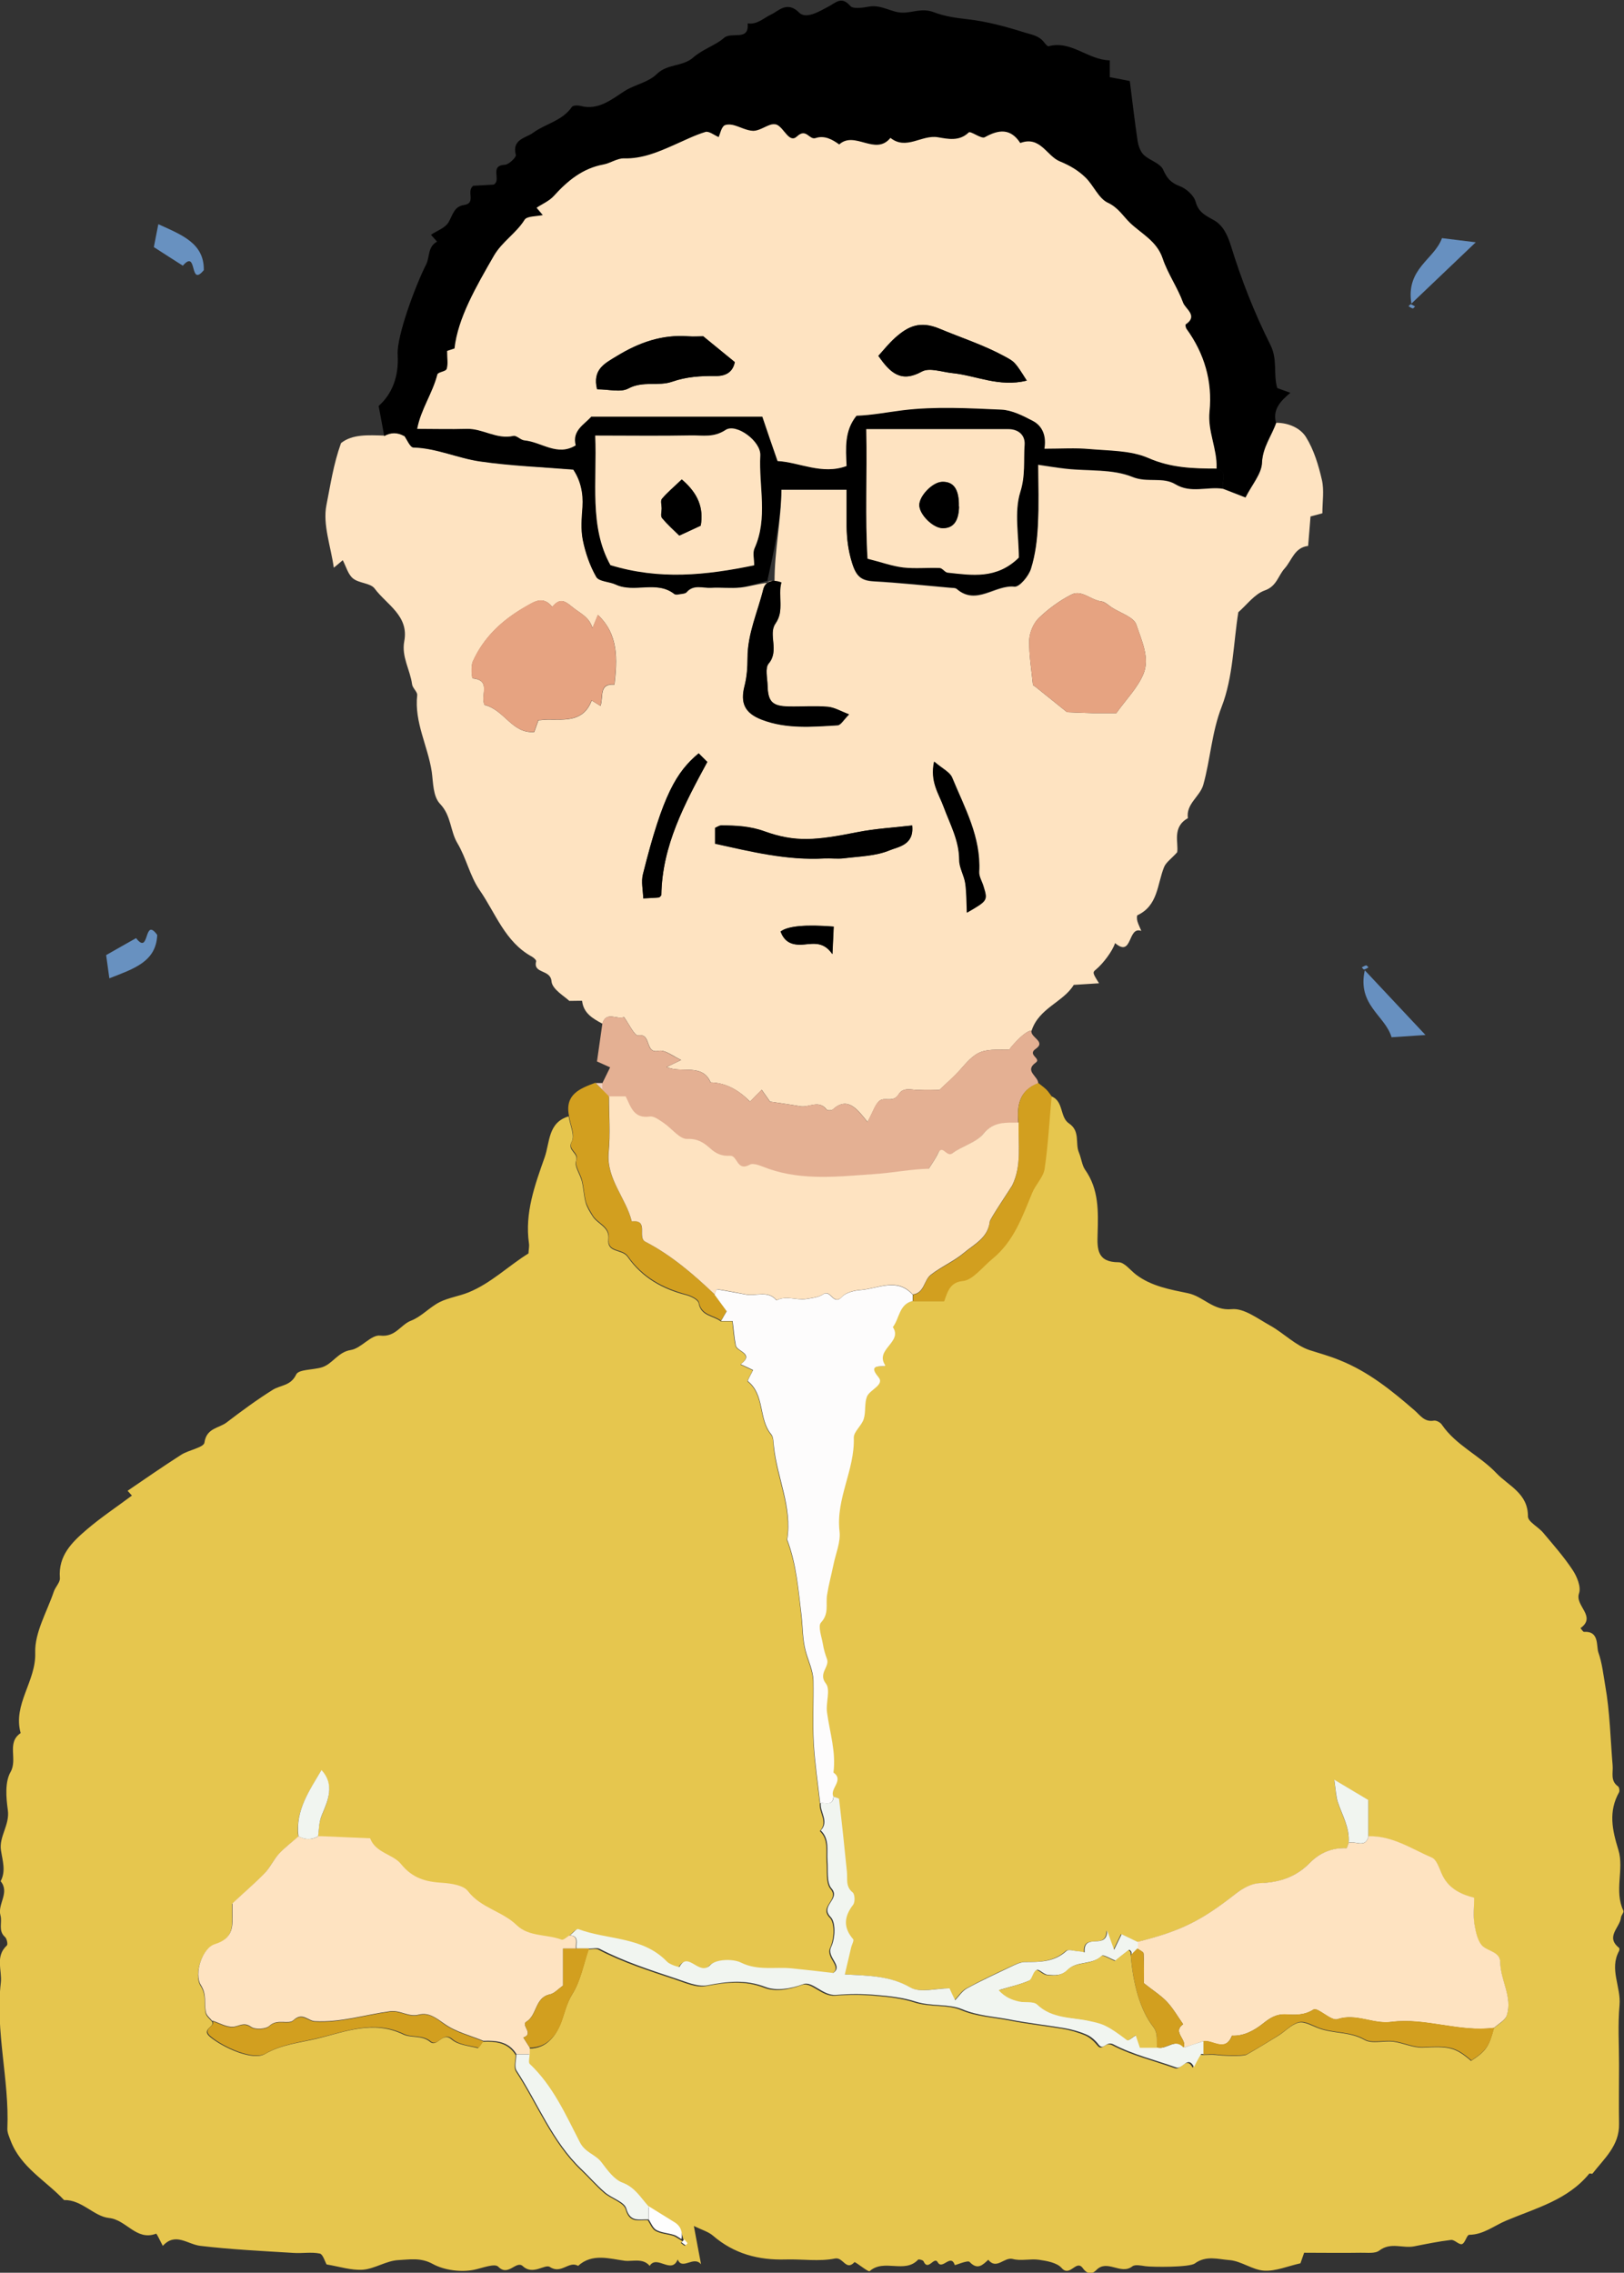
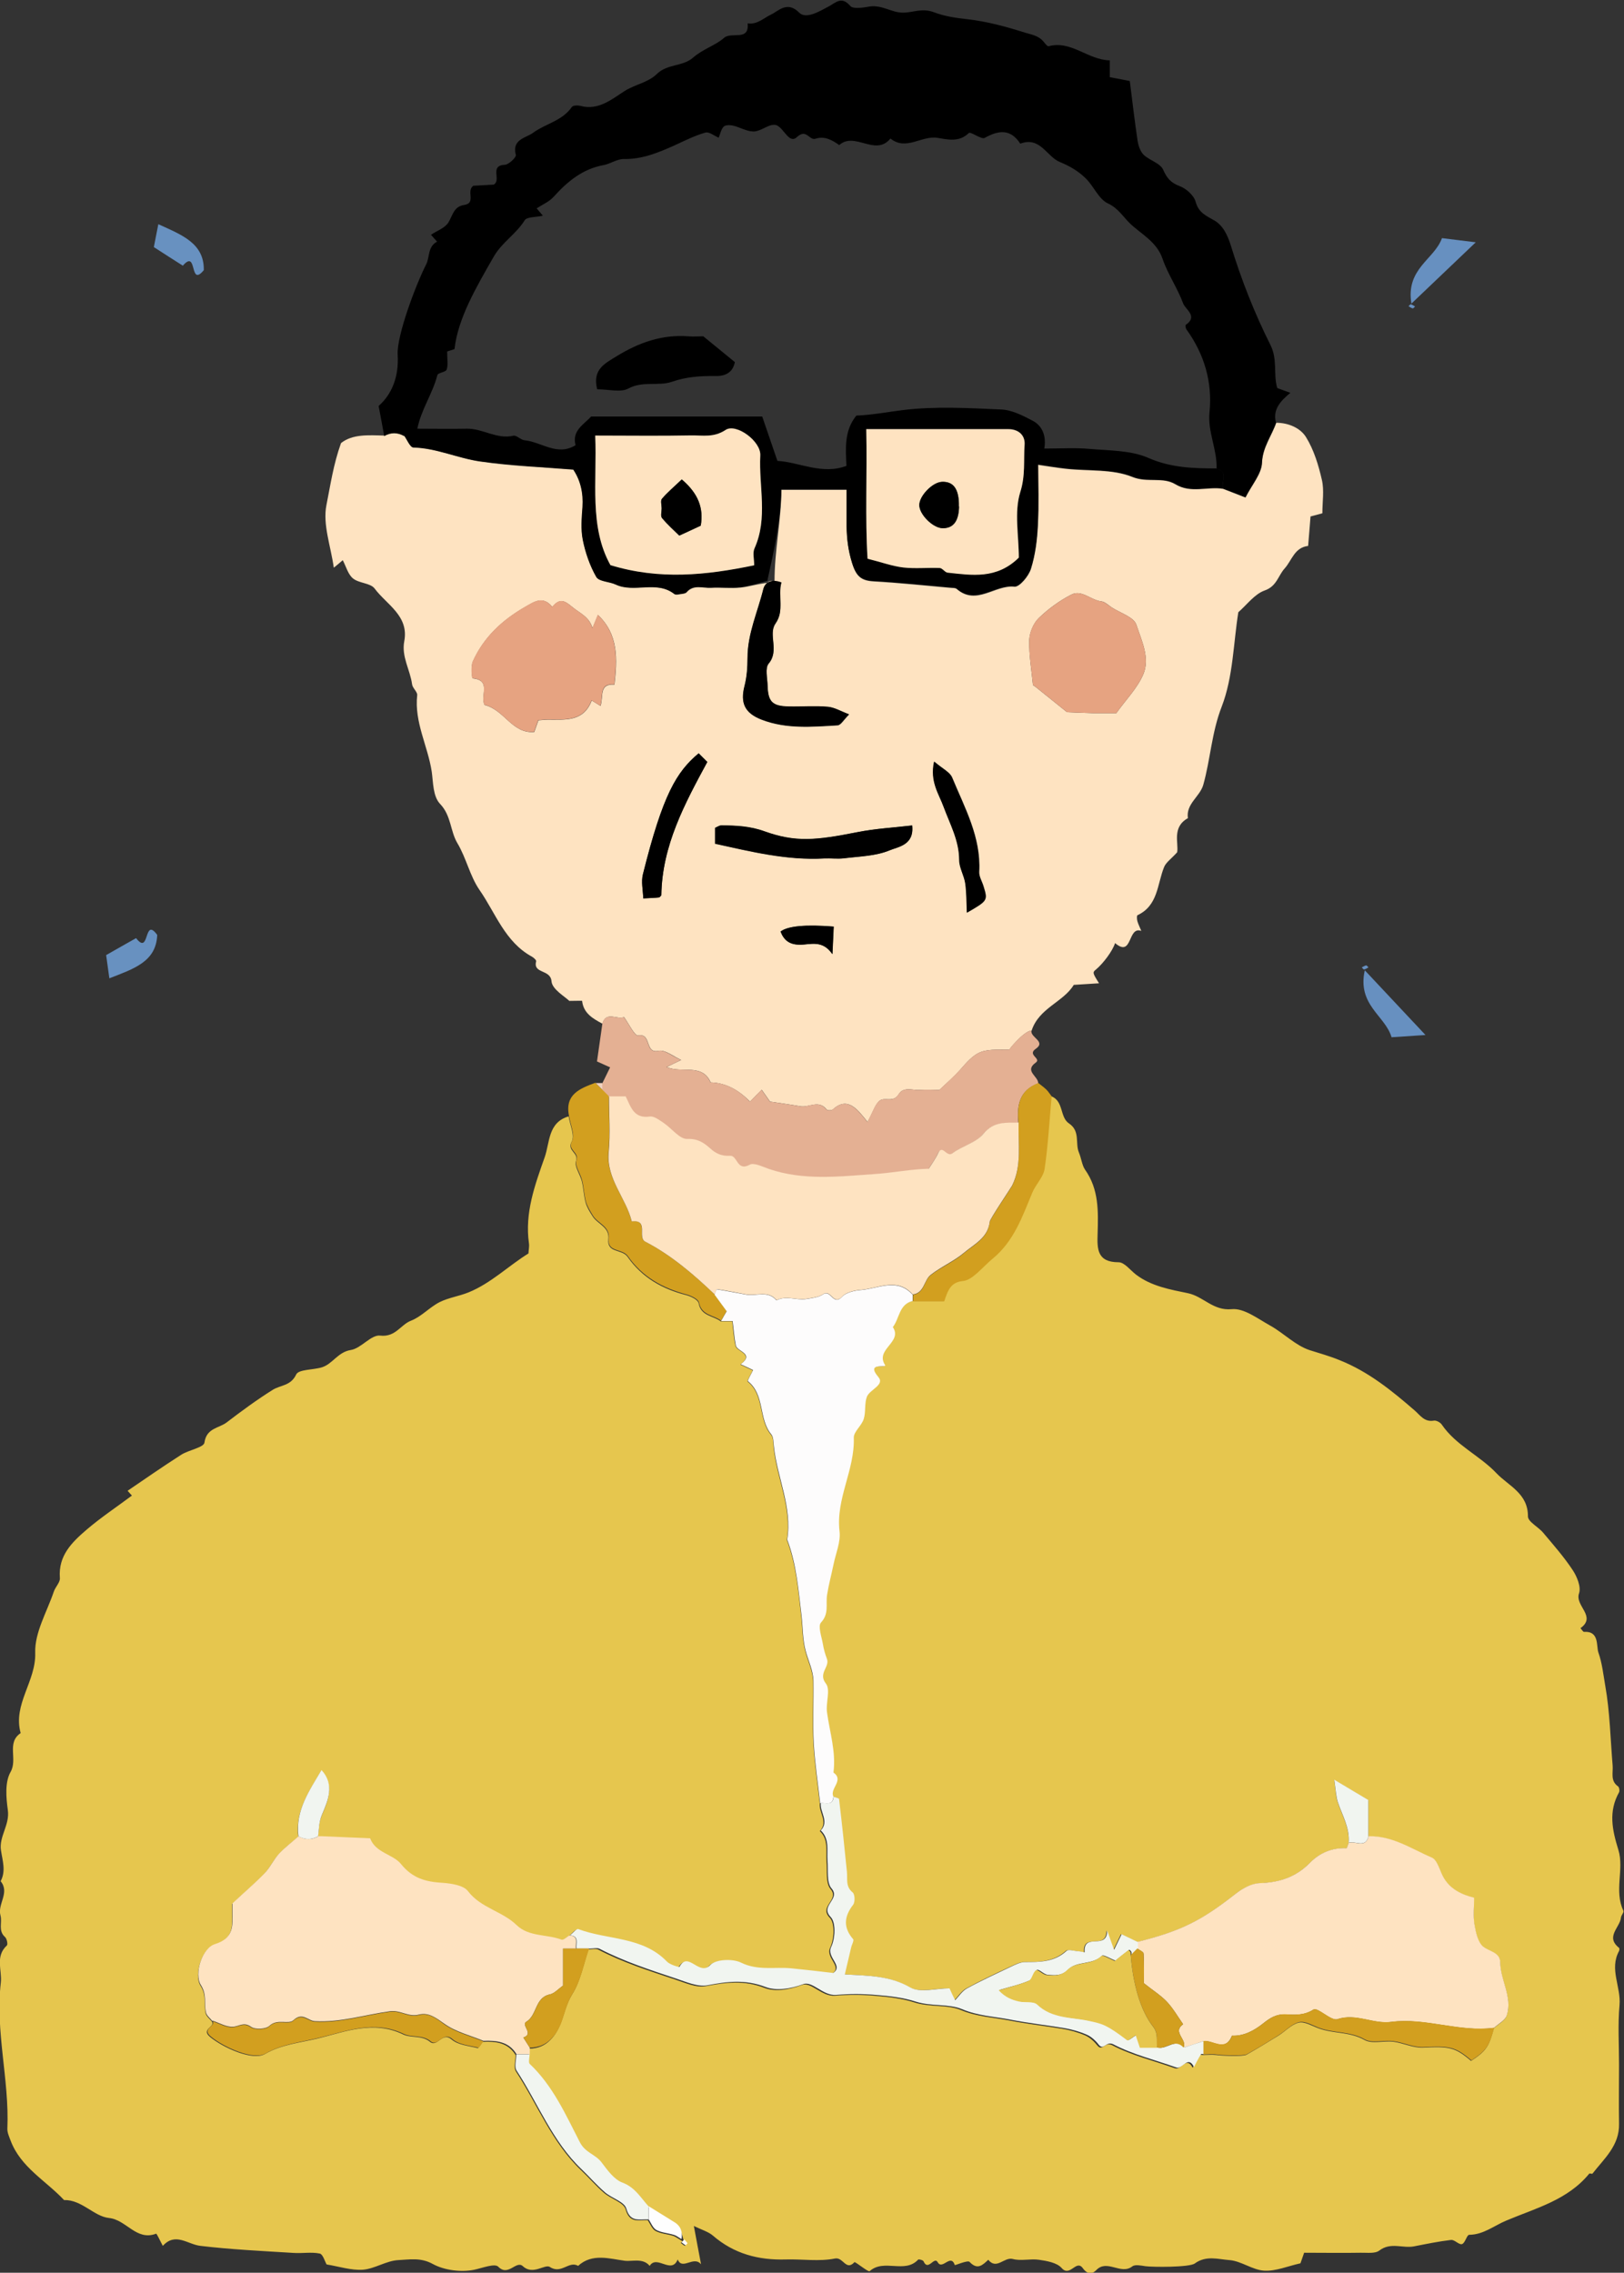
<svg xmlns="http://www.w3.org/2000/svg" id="_レイヤー_2" viewBox="0 0 101.44 141.92">
  <rect x="0" y="0" width="101.44" height="141.92" fill="#333333" stroke="none" />
  <defs>
    <style>.cls-1{fill:#d29f1f;}.cls-2{fill:#efd2bf;}.cls-3{fill:#efd1bf;}.cls-4{fill:#f1f5f0;}.cls-5{fill:#e6a381;}.cls-6{fill:#fdfcfc;}.cls-7{fill:#6891c0;}.cls-8{fill:#fefefe;}.cls-9{fill:#fee3c1;}.cls-10{fill:#6790c0;}.cls-11{fill:#e6c64e;}.cls-12{fill:#e4b093;}</style>
  </defs>
  <g id="_デザイン">
    <path class="cls-11" d="M65.68,68.46c.77.31.51,1.3,1.09,1.69.72.48.38,1.24.62,1.81.15.36.2.81.38,1.07.88,1.24.83,2.62.79,4.01-.03.94-.04,1.78,1.31,1.78.37,0,.74.51,1.1.78.95.72,2.15.93,3.22,1.15.98.2,1.58,1.11,2.74,1,.77-.08,1.64.6,2.42,1.03.84.47,1.57,1.24,2.46,1.53.63.2,1.25.37,1.88.63,1.8.72,3.25,1.9,4.68,3.14.35.31.61.73,1.19.63.15-.03.41.11.5.25.89,1.3,2.37,1.93,3.41,3.03.75.79,1.98,1.26,1.97,2.7,0,.34.66.66.96,1.03.64.76,1.3,1.51,1.84,2.33.27.41.53,1.05.39,1.45-.27.78,1.12,1.43.09,2.17.08.08.16.24.23.23.96-.06.75.89.89,1.29.23.64.31,1.38.43,2.08.29,1.63.32,3.31.46,4.97.04.45-.16.96.34,1.31.07.05.11.28.06.37-.67,1.2-.43,2.34-.04,3.6.37,1.2-.28,2.55.31,3.79.05.1-.13.28-.15.43-.06.62-.99,1.2-.12,1.89.03.03.03.15,0,.2-.62,1.13.13,2.24.03,3.37-.11,1.23-.03,2.47-.03,3.71s-.02,2.47,0,3.71c.03,1.36-.93,2.17-1.66,3.11-.03.03-.17-.03-.2,0-1.35,1.65-3.33,2.15-5.18,2.93-.77.32-1.42.88-2.32.89-.15,0-.25.52-.45.58-.18.06-.46-.28-.68-.26-.77.09-1.54.25-2.31.4-.71.14-1.46-.28-2.17.26-.27.21-.77.13-1.17.14-1.16.02-2.33,0-3.53,0-.09.25-.17.49-.23.66-.78.17-1.53.5-2.26.46-.73-.04-1.43-.6-2.17-.66-.7-.05-1.46-.31-2.17.21-.34.25-2.65.23-3.09.17-.27-.04-.64-.12-.81.01-.72.56-1.57-.47-2.25.23-.32.33-.62.2-.84-.11-.42-.59-.8.59-1.33-.02-.29-.33-.92-.44-1.41-.51-.54-.08-1.13.09-1.64-.05-.54-.14-1.01.7-1.53.05-.36.33-.67.66-1.17.13-.12-.12-.91.23-.92.2-.26-.75-.78.34-1.07-.18-.22-.39-.6.59-.88-.05-.03-.08-.3-.15-.34-.11-.84.9-2.13-.08-3.03.72-.08.08-.9-.61-.95-.56-.53.57-.7-.33-1.21-.23-.99.2-2.05.03-3.08.06-1.7.05-3.23-.35-4.55-1.49-.28-.24-.67-.35-1.19-.6.16.85.3,1.62.45,2.39-.47-.56-1.17.4-1.46-.3-.39.96-1.3-.32-1.75.4-.42-.51-1.09-.26-1.56-.32-.93-.12-2.03-.49-2.91.32-.57-.34-1.05.54-1.76.07-.31-.21-1.06.54-1.69-.05-.42-.39-.91.68-1.54.03-.22-.22-.98.08-1.49.19-.82.17-1.87.04-2.6-.36-.76-.42-1.47-.27-2.16-.24-.74.04-1.46.54-2.2.6-.73.05-1.48-.2-2.27-.33-.11-.19-.23-.64-.43-.68-.53-.11-1.09,0-1.64-.04-1.94-.12-3.88-.21-5.81-.44-.8-.09-1.56-.87-2.35,0-.15-.27-.38-.78-.42-.76-1.24.47-1.85-.87-2.94-.98-.95-.1-1.7-1.15-2.81-1.12-1.14-1.22-2.71-2.04-3.34-3.72-.09-.24-.21-.5-.2-.74.13-3.05-.76-6.05-.41-9.11.09-.77-.37-1.64.38-2.33.07-.06,0-.43-.12-.53-.44-.39-.16-.9-.28-1.34-.2-.72.6-1.42.01-2.14.34-.64.12-1.27.02-1.93-.13-.86.56-1.59.43-2.51-.11-.78-.19-1.75.17-2.38.46-.81-.27-1.82.63-2.43-.5-1.8.97-3.23.91-5.02-.04-1.26.73-2.54,1.16-3.81.1-.3.41-.59.38-.86-.11-1.4.77-2.24,1.68-3.02.89-.76,1.87-1.41,2.82-2.12-.08-.09-.21-.23-.27-.3,1.1-.75,2.21-1.52,3.35-2.25.47-.3,1.41-.45,1.45-.76.13-.92.91-.89,1.39-1.26.93-.71,1.88-1.41,2.87-2.03.49-.31,1.13-.24,1.47-.96.15-.33,1.06-.28,1.61-.45.67-.21.99-.95,1.8-1.08.65-.1,1.27-.97,1.84-.9.96.11,1.27-.68,1.92-.93.65-.25,1.16-.84,1.79-1.16.56-.28,1.22-.37,1.81-.61,1.4-.57,2.48-1.65,3.74-2.43.01-.24.06-.44.03-.63-.27-1.9.37-3.64.98-5.37.33-.93.2-2.18,1.5-2.56.08.54.4,1.2.19,1.58-.31.58.46.69.27,1.21-.12.32.25.82.36,1.25.11.44.12.9.24,1.34.08.3.26.58.43.85.3.5,1.08.67.99,1.44-.1.88.85.6,1.2,1.1.92,1.32,2.21,2.02,3.66,2.39.3.08.74.29.78.51.15.81.91.77,1.38,1.13h.72c.06.5.09,1.02.2,1.52.08.39,1.19.49.31,1.18.28.13.56.26.77.36-.12.26-.37.66-.32.7,1.07.85.65,2.36,1.46,3.32.15.17.14.49.16.75.19,1.95,1.16,3.79.83,5.82.59,1.54.71,3.16.9,4.78.08.7.06,1.46.26,2.19.16.61.47,1.22.48,1.86.02,1.3-.05,2.61.02,3.9.07,1.25.26,2.49.4,3.73-.07.57.54,1.14,0,1.72.56.54.37,1.23.42,1.89.05.59-.07,1.35.25,1.73.58.68-.75,1.07-.05,1.79.33.33.28,1.34.03,1.86-.32.66.79,1.18.12,1.63-.95-.1-1.78-.21-2.61-.29-1.05-.1-2.09.16-3.15-.36-.51-.26-1.57-.21-1.91.15-.71.74-1.38-.91-1.93.12-.01.03-.59-.14-.78-.33-1.52-1.58-3.7-1.34-5.54-2.03-.11-.04-.35.25-.52.39-.17.1-.38.31-.49.27-.92-.35-2.04-.17-2.8-.9-.9-.87-2.24-1.07-3.05-2.13-.28-.37-1.04-.48-1.59-.52-1.04-.07-1.86-.27-2.59-1.17-.5-.61-1.59-.68-1.93-1.61-1.01-.04-2.01-.09-3.02-.13-.07,0-.14,0-.21,0,.06-.45.04-.87.24-1.34.37-.87.82-1.87-.03-2.79-.75,1.28-1.64,2.51-1.44,4.13-.41.36-.86.69-1.23,1.1-.34.37-.55.86-.9,1.22-.59.61-1.24,1.16-2,1.87,0,0,0,.27,0,.54.01.87.09,1.65-1.1,2.01-.78.24-1.31,1.87-.87,2.56.39.61.19,1.16.32,1.72.05.2.26.35.4.53.18.33-.72.46-.12.95.79.65,2.64,1.51,3.42,1.06,1.06-.61,2.19-.7,3.3-.97,1.75-.43,3.48-1.15,5.34-.25.48.23,1.16.04,1.66.45.47.4.76-.66,1.37-.13.4.34,1.06.39,1.61.53.07.02.21-.25.32-.39.81-.04,1.58.04,2.06.83,0,.34-.14.77.02,1.02,1.34,2.05,2.23,4.41,4.05,6.15.5.47.95,1,1.46,1.44.43.37,1.22.59,1.34,1.02.25.9.83.65,1.38.68.16.23.27.55.49.67.32.17.72.19,1.08.3.17.05.33.18.68.39.12.04.06-.04,0-.12-.06.06-.12.12-.18.18.08.06.16.13.25.18.02,0,.08-.08-.06-.25-.13-.56-.22-.92-.62-1.17-.54-.34-1.09-.67-1.63-1.01-.48-.55-.83-1.18-1.62-1.47-.53-.2-.94-.79-1.31-1.27-.38-.49-1.01-.58-1.35-1.25-.89-1.71-1.68-3.52-3.13-4.89-.1-.1-.01-.4-.01-.6v-.41c1.12.02,1.7-.85,2-1.64.22-.59.33-1.16.69-1.75.52-.82.7-1.86,1.02-2.8.21,0,.45-.07.61.01,1.53.8,3.16,1.32,4.78,1.86.64.21,1.35.54,1.95.42,1.25-.24,2.39-.38,3.65.11.63.25,1.52.13,2.34-.18.58-.22,1.23.73,2.06.67.82-.07,1.65-.07,2.47,0,.84.07,1.7.16,2.5.42.97.31,2.06.12,2.89.47.99.42,2.03.46,3,.65,1.07.21,2.2.34,3.31.52.5.08,1,.22,1.47.42.29.13.56.38.76.63.31.39.46-.26.92-.02,1.22.64,2.61.97,3.92,1.44.38.14.72-.79,1.11-.03.15-.27.29-.54.44-.8.02-.03.13,0,.2,0,.27,0,.55-.03.82,0,.35.05,1.68.11,1.91-.02.67-.38,1.32-.78,1.97-1.18.44-.27.82-.71,1.29-.82.37-.08.83.21,1.25.36.92.34,1.93.2,2.85.72.47.27,1.19.04,1.79.11.63.08,1.26.4,1.88.37,1.61-.08,1.99-.03,2.99.83.94-.62,1.11-.87,1.42-2.04.28-.26.7-.47.8-.78.38-1.14-.39-2.19-.41-3.32,0-.63-.69-.67-1.07-.98-.34-.28-.46-.9-.54-1.39-.09-.53-.02-1.08-.02-1.66-.91-.24-1.66-.63-2.04-1.53-.15-.35-.3-.85-.59-.97-1.29-.55-2.49-1.38-3.97-1.34v-2.26c-.71-.42-1.28-.76-2.13-1.27.1.68.1,1.06.22,1.39.28.84.76,1.62.68,2.55-.05.12-.1.34-.14.33-.9-.04-1.67.29-2.28.91-.87.89-1.9,1.23-3.13,1.27-.52.02-1.1.34-1.53.68-2.11,1.66-3.36,2.3-6.12,2.99-.34-.16-.67-.32-1.02-.49-.17.35-.3.61-.47.97-.12-.34-.2-.57-.43-1.2-.02,1.29-1.5.07-1.41,1.36-.15-.02-.29-.05-.44-.07-.23-.02-.56-.13-.69-.02-.76.69-1.66.7-2.6.7-.3,0-.61.17-.9.3-.92.43-1.84.86-2.73,1.35-.29.16-.49.48-.73.73-.09-.2-.22-.48-.35-.74-.85,0-1.84.3-2.46-.06-1.26-.73-2.6-.73-4.08-.81.15-.66.27-1.16.39-1.66.04-.19.2-.46.13-.54-.63-.73-.57-1.41,0-2.15.13-.17.11-.66-.03-.77-.47-.37-.32-.85-.36-1.3-.15-1.51-.31-3.02-.49-4.53,0-.06-.22-.1-.34-.15-.26-.5.69-1.01,0-1.51.17-1.28-.22-2.5-.4-3.74-.08-.61.23-1.42-.07-1.81-.51-.66.26-1.04.06-1.55-.11-.3-.2-.61-.25-.92-.08-.45-.33-1.11-.12-1.34.51-.56.28-1.14.38-1.72.1-.63.27-1.26.4-1.89.14-.7.46-1.42.38-2.09-.24-2.04.96-3.83.89-5.84-.01-.38.49-.75.62-1.17.14-.43.05-.94.19-1.37.16-.47,1.16-.75.72-1.26-.81-.96.57-.52.42-.75-.63-.98,1.12-1.42.49-2.36.42-.54.37-1.43,1.24-1.63h1.95c.23-.7.41-1.19,1.18-1.27.6-.06,1.23-.87,1.84-1.39,1.32-1.1,1.85-2.61,2.47-4.1.22-.52.7-.98.78-1.51.23-1.5.31-3.02.44-4.53Z" />
    <path class="cls-9" d="M37.62,63.92c-.59-.32-1.17-.64-1.26-1.42,0-.02-.35,0-.8,0-.27-.27-1.07-.72-1.11-1.22-.06-.77-1.17-.46-.96-1.25.02-.07-.15-.23-.26-.29-1.69-.92-2.27-2.72-3.28-4.17-.6-.87-.82-1.98-1.38-2.92-.45-.75-.38-1.72-1.08-2.45-.45-.47-.43-1.35-.52-2-.24-1.61-1.1-3.1-.91-4.79.02-.21-.29-.44-.32-.68-.12-.9-.67-1.72-.49-2.68.31-1.6-1.1-2.29-1.85-3.3-.26-.35-.97-.32-1.35-.63-.31-.25-.43-.74-.64-1.14-.24.21-.38.32-.56.47-.19-1.35-.7-2.7-.46-3.91.25-1.25.43-2.53.91-3.87.71-.57,1.71-.5,2.71-.47q.62-.35,1.24,0c.19.26.38.75.58.75,1.45.04,2.77.67,4.16.87,1.91.28,3.85.35,5.83.51.45.66.64,1.46.58,2.35-.05.68-.12,1.39.02,2.05.16.8.44,1.61.84,2.31.17.29.81.28,1.21.47,1.17.54,2.55-.28,3.66.59.09.07.27.02.4,0,.12-.02.29-.03.36-.11.44-.51,1.01-.25,1.53-.28.61-.04,1.24.04,1.85-.02.57-.06,1.12-.26,2.12-.35-.32-.24-.63.17-.7.45-.35,1.43-.99,2.8-.99,4.31,0,.59-.05,1.2-.19,1.76-.27,1.06.02,1.68,1.08,2.09,1.54.59,3.14.44,4.73.35.21-.01.39-.36.72-.68-.5-.19-.9-.44-1.32-.47-.81-.07-1.64,0-2.46-.02-1.01-.03-1.28-.3-1.31-1.3-.01-.47-.17-1.11.07-1.39.68-.81-.05-1.81.42-2.49.59-.85.15-1.68-.06-2.6-.01-1.96.42-3.86.43-5.76h4.08c0,.81,0,1.55,0,2.29.01.79.1,1.53.35,2.32.26.83.58,1.07,1.37,1.11,1.59.09,3.18.26,4.77.4.13.01.29,0,.38.07,1.23,1.07,2.39-.27,3.61-.14.31.03.89-.66,1.03-1.12.27-.86.39-1.79.43-2.7.07-1.29.02-2.58.02-3.79.66.1,1.21.19,1.77.25,1.38.15,2.88,0,4.12.51.94.38,1.89-.03,2.69.46.97.58,1.99.12,2.98.28.47.18.93.36,1.39.54.41-.81,1-1.47,1.03-2.16.04-.98.6-1.67.89-2.51.77,0,1.51.33,1.86.9.49.79.78,1.75.99,2.67.15.65.03,1.36.03,2.08-.21.06-.39.11-.74.2-.04.56-.1,1.2-.15,1.84-.86.1-1.01.9-1.47,1.41-.4.44-.49,1.11-1.24,1.37-.63.22-1.11.89-1.65,1.36-.31,1.92-.32,4.04-1.04,5.9-.63,1.62-.7,3.28-1.15,4.88-.21.74-1.09,1.18-.96,2.08-1.01.56-.57,1.56-.67,2.13-.38.42-.7.63-.82.93-.43,1.07-.37,2.4-1.66,3-.05.03-.04.27,0,.39.06.2.16.39.24.59-.87-.32-.53,1.7-1.64.76-.15.49-.74,1.27-1.18,1.64-.24.19-.23.22.18.87-.53.03-.99.06-1.58.1-.64,1.07-2.17,1.44-2.63,2.85q-.41.03-1.26,1.01s-.07.1-.13.18c-.57.03-1.21-.05-1.75.14-.54.19-.94.69-1.34,1.14-.37.41-.78.77-1.28,1.24-.28,0-.77-.02-1.24,0-.45.03-1.01-.22-1.31.28-.31.52-.85.17-1.15.37-.31.21-.43.71-.79,1.35-.66-.83-1.25-1.61-2.17-.78-.08.07-.34.07-.39,0-.49-.63-1.1-.1-1.64-.2-.64-.11-1.29-.2-1.89-.29-.18-.26-.35-.5-.52-.74-.24.24-.49.49-.73.74-.63-.64-1.42-1.17-2.46-1.2-.53-1.22-1.8-.54-2.75-.96.39-.19.65-.32.91-.44-.49-.22-1.01-.66-1.41-.57-.89.2-.42-1.13-1.28-.96-.21.04-.59-.74-.88-1.15-.43.19-1.11-.4-1.35.41ZM30.26,44.02c1.25.3,1.72,1.8,3.11,1.69.08-.22.16-.46.26-.73.18-.01.38-.04.57-.04,1.09-.01,2.25.16,2.76-1.2.18.11.36.22.55.34.2-.59-.12-1.4.87-1.33.18-1.59.26-3.13-1.03-4.35-.1.23-.19.47-.34.83-.18-.63-.63-.86-1.06-1.17-.51-.37-.87-.88-1.45-.16-.59-.72-1.12-.33-1.73.02-1.42.82-2.56,1.89-3.23,3.38-.14.31-.05,1.05-.02,1.06,1.2.12.46,1.06.75,1.67ZM69.73,44.53c.59-.83,1.32-1.56,1.69-2.44.42-1.01-.12-2.11-.44-3.08-.16-.48-1-.73-1.54-1.08-.21-.14-.43-.36-.66-.38-.65-.08-1.22-.75-1.86-.42-.74.38-1.44.89-2.04,1.47-.33.32-.57.9-.59,1.37-.02.93.14,1.86.23,2.78,0,.05.1.09.15.13l1.98,1.59c.54.02,1.08.05,1.62.06.41,0,.82,0,1.46,0ZM56.98,51.55c-1.15.13-2.3.19-3.43.42-2.62.52-3.87.64-5.8-.05-.91-.33-1.79-.37-2.71-.37-.12,0-.23.09-.38.15v.99c2.27.5,4.49,1.05,6.82.92.41-.02.83.04,1.23-.01.97-.12,1.99-.14,2.86-.5.53-.22,1.53-.32,1.4-1.54ZM43.64,47.04c-1.38,1.16-2.23,2.54-3.48,7.55-.12.47,0,1,.02,1.51.44-.03.71-.03.98-.06.05,0,.1-.09.15-.14.04-3.1,1.47-5.74,2.87-8.32-.24-.24-.39-.39-.54-.54ZM58.36,47.57c-.27,1.25.3,2.01.6,2.82.39,1.08.97,2.09.97,3.31,0,.49.3.97.38,1.47.09.57.07,1.16.1,1.82,1.3-.75,1.3-.76,1.03-1.65-.09-.3-.29-.61-.27-.91.12-2.16-.91-3.99-1.69-5.88-.14-.34-.61-.55-1.1-.98ZM51.99,59.57c.03-.69.06-1.2.08-1.71q-2.64-.21-3.32.31c.22.55.56.82,1.21.82.64,0,1.39-.33,2.02.58Z" />
    <path d="M79.71,26.38c-.29.83-.85,1.52-.89,2.51-.03.68-.62,1.35-1.03,2.16-.45-.18-.92-.36-1.39-.54-.16-.41.38-1.04-.41-1.24.05-1.2-.57-2.3-.44-3.54.19-1.87-.33-3.62-1.44-5.16-.05-.07-.08-.26-.05-.28.8-.54-.02-.96-.16-1.35-.35-.95-.95-1.81-1.28-2.77-.36-1.07-1.31-1.53-2.02-2.2-.44-.42-.75-.97-1.4-1.27-.58-.27-.88-1.08-1.39-1.57-.45-.44-.97-.75-1.6-1.01-.83-.33-1.23-1.62-2.48-1.15-.61-.93-1.34-.85-2.22-.36-.22.12-.88-.42-1-.3-.6.59-1.33.4-1.93.3-1.01-.17-1.98.83-2.96.04-.94,1.15-2.23-.46-3.2.41-.44-.32-.93-.58-1.47-.4-.41.14-.57-.66-1.17-.1-.48.45-.79-.51-1.25-.73-.11-.05-.28-.04-.41,0-.36.12-.72.39-1.07.38-.43-.01-.84-.27-1.28-.37-.18-.04-.47-.04-.57.07-.16.17-.21.45-.31.69-.28-.12-.6-.39-.83-.32-.67.19-1.3.51-1.93.8-1.01.45-2.01.87-3.16.85-.42-.01-.84.3-1.27.38-1.31.24-2.25,1.02-3.11,1.97-.28.32-.72.5-1.07.73.12.14.24.28.39.46-.43.1-1,.06-1.14.29-.53.85-1.41,1.37-1.92,2.25-1.11,1.93-2.25,3.88-2.46,5.79-.23.07-.45.15-.46.15,0,.47.07.83-.03,1.13-.05.16-.54.19-.58.34-.3,1.18-1.04,2.19-1.26,3.4-.14.14-.28.28-.41.41h-.41q-.62-.35-1.24,0c-.1-.57-.21-1.13-.35-1.88.85-.75,1.27-1.85,1.19-3.2-.07-1.18,1.14-4.39,1.78-5.64.23-.46.09-1.11.68-1.42-.14-.16-.27-.3-.38-.43.37-.25.88-.42,1.09-.77.27-.45.34-1,.98-1.09.78-.12.11-.85.57-1.2.38-.02.84-.05,1.27-.07.52-.26-.29-1.19.7-1.24.25-.01.73-.47.69-.62-.26-.98.64-1.05,1.08-1.38.78-.57,1.82-.74,2.42-1.61.07-.11.39-.11.57-.06,1.09.29,1.97-.45,2.7-.92.67-.43,1.49-.54,2.04-1.08.65-.64,1.63-.46,2.26-1.02.6-.53,1.41-.77,1.93-1.23.47-.42,1.59.24,1.48-.91.61.09,1-.34,1.48-.56.43-.2.99-.87,1.74-.11.43.43,1.26-.08,1.83-.38.47-.25.81-.67,1.36-.04.18.21.79.11,1.19.04.77-.13,1.41.39,2.1.38.64,0,1.2-.31,1.95-.02.62.24,1.39.36,2.07.43,1.24.14,2.4.46,3.58.83.46.14.89.2,1.2.59.08.1.22.28.29.27,1.42-.39,2.45.85,3.83.88v1.05c.44.08.81.15,1.25.24.16,1.24.3,2.49.49,3.75.05.3.17.66.38.86.37.35,1.03.52,1.21.92.24.54.48.82,1.03,1.03.41.15.89.58,1,.97.19.69.62.86,1.16,1.17.53.3.83.88,1.05,1.6.65,2.11,1.47,4.2,2.46,6.17.47.93.17,1.83.43,2.7.24.09.48.18.82.3-.63.52-1.13,1.06-.89,1.9Z" />
    <path class="cls-12" d="M37.62,63.92c.24-.81.92-.22,1.35-.41.3.41.67,1.19.88,1.15.86-.17.39,1.17,1.28.96.39-.09.91.36,1.41.57-.25.12-.52.25-.91.44.95.42,2.22-.26,2.75.96,1.04.02,1.84.55,2.46,1.2.25-.25.49-.49.73-.74.17.24.34.48.52.74.6.09,1.25.18,1.89.29.54.09,1.15-.43,1.64.2.05.07.32.07.39,0,.92-.83,1.51-.05,2.17.78.35-.64.47-1.14.79-1.35.3-.2.83.16,1.15-.37.3-.5.86-.25,1.31-.28.48-.03.96,0,1.24,0,.5-.48.91-.84,1.28-1.24.4-.44.8-.95,1.34-1.14.54-.19,1.18-.11,1.75-.14.06-.08.09-.13.13-.18q.85-.98,1.26-1.01c-.1.43.93.68.27,1.14-.56.38.36.6,0,.86-.75.53.17.86.15,1.3-1.19.44-1.34,1.39-1.24,2.48-.8,0-1.56-.09-2.21.7-.46.56-1.33.75-1.94,1.22-.36.27-.61-.62-.9.02-.15.34-.39.64-.57.94-1.15.04-2.27.26-3.36.33-2.19.15-4.45.43-6.63-.32-.39-.14-.93-.41-1.2-.26-.78.44-.74-.58-1.21-.56-.5.02-.88-.11-1.26-.47-.36-.34-.76-.61-1.42-.58-.48.02-.98-.67-1.49-1.01-.26-.17-.59-.43-.85-.39-1.02.14-1.19-.64-1.51-1.26h-1.04c-.14-.14-.28-.28-.41-.41v-.41c.16-.33.32-.66.5-1.02-.36-.16-.64-.29-.82-.37.12-.82.22-1.57.33-2.32Z" />
    <path class="cls-1" d="M37.62,68.04c.14.14.28.28.41.41,0,1.16.09,2.33-.02,3.48-.16,1.69,1.09,2.85,1.44,4.33,1.1-.13.33.99.84,1.26,1.63.86,3.02,2.04,4.34,3.3.26.36.52.71.76,1.04-.1.18-.22.39-.35.61-.46-.36-1.22-.32-1.38-1.13-.04-.22-.49-.43-.78-.51-1.45-.38-2.75-1.08-3.66-2.39-.35-.5-1.3-.22-1.2-1.1.09-.77-.69-.94-.99-1.44-.16-.27-.34-.55-.43-.85-.12-.44-.13-.9-.24-1.34-.1-.43-.48-.93-.36-1.25.2-.52-.58-.63-.27-1.21.2-.38-.11-1.04-.19-1.58-.27-1.34.69-1.7,1.65-2.06.14.14.28.28.41.41Z" />
    <path class="cls-1" d="M63.62,70.11c-.11-1.08.05-2.04,1.24-2.48.17.14.35.26.51.42.12.12.21.27.32.41-.14,1.51-.22,3.03-.44,4.53-.08.53-.57.98-.78,1.51-.62,1.49-1.14,3.01-2.47,4.1-.62.51-1.24,1.33-1.84,1.39-.77.07-.95.57-1.18,1.27h-1.95v-.41c.72-.1.68-.89,1.1-1.22.65-.51,1.45-.84,2.08-1.38.64-.54,1.5-.93,1.61-1.94.02-.19,1.33-2.12,1.4-2.26.62-1.26.36-2.61.41-3.93Z" />
    <path class="cls-10" d="M85.24,60.58c1.41,1.5,2.51,2.67,3.8,4.05-.87.06-1.5.1-2.12.14-.39-1.35-2.16-2.01-1.67-4.19Z" />
    <path class="cls-7" d="M9.82,58.39c-.07,1.68-1.49,2.11-2.99,2.7-.07-.52-.14-1.01-.2-1.45.66-.38,1.27-.72,1.87-1.06.87,1.13.46-1.38,1.32-.2Z" />
    <path class="cls-10" d="M85.48,60.41c-.09.05-.18.11-.28.13-.03,0-.09-.08-.14-.13.09-.05.18-.11.28-.13.03,0,.09.08.14.13Z" />
    <path class="cls-10" d="M88.16,18.96c1.49-1.42,2.65-2.53,4.02-3.83-.87-.11-1.49-.18-2.11-.26-.47,1.33-2.27,1.89-1.91,4.09Z" />
    <path class="cls-7" d="M12.73,16.87c.03-1.68-1.37-2.2-2.84-2.87-.1.52-.2,1-.28,1.43.64.41,1.22.79,1.81,1.16.94-1.08.38,1.4,1.31.28Z" />
    <path class="cls-10" d="M88.39,19.14c-.09-.05-.17-.12-.27-.14-.03,0-.09.08-.14.12.09.05.17.12.27.14.03,0,.09-.08.14-.12Z" />
    <path class="cls-3" d="M37.62,68.04c-.14-.14-.28-.28-.41-.41h.41v.41Z" />
    <path class="cls-9" d="M13.27,126.21c-.14-.18-.35-.33-.4-.53-.14-.56.07-1.11-.32-1.72-.45-.7.08-2.32.87-2.56,1.19-.37,1.11-1.14,1.1-2.01,0-.27,0-.54,0-.54.76-.71,1.41-1.26,2-1.87.35-.36.56-.85.9-1.22.37-.4.82-.73,1.23-1.1q.62.35,1.24,0c.07,0,.14,0,.21,0,1.01.04,2.01.09,3.02.13.34.92,1.44.99,1.93,1.61.73.9,1.56,1.11,2.59,1.17.55.04,1.31.15,1.59.52.81,1.06,2.15,1.25,3.05,2.13.76.73,1.88.55,2.8.9.11.04.32-.17.49-.27.62.04.35.51.41.83h-.81v2.31c-.3.21-.54.49-.83.55-.94.2-.78,1.3-1.47,1.71-.34.2.51.76-.18.98.13.21.27.42.4.63v.41h-.83c-.48-.79-1.25-.86-2.06-.83-.82-.34-1.73-.56-2.43-1.06-.53-.37-.99-.74-1.61-.58-.64.17-1.14-.29-1.79-.21-1.56.21-3.09.71-4.7.62-.43-.02-.78-.59-1.34-.06-.31.29-1-.12-1.5.35-.22.21-.89.25-1.15.06-.46-.33-.75-.02-1.13,0-.42.02-.84-.24-1.27-.38Z" />
    <path class="cls-9" d="M85.48,114.66c1.49-.04,2.69.79,3.97,1.34.28.12.44.62.59.97.38.9,1.13,1.3,2.04,1.53,0,.58-.07,1.13.02,1.66.08.49.21,1.11.54,1.39.38.31,1.06.35,1.07.98.01,1.13.78,2.17.41,3.32-.1.31-.52.52-.8.78-2.17.29-4.28-.65-6.42-.37-1.15.15-2.18-.56-3.37-.17-.39.13-1.23-.77-1.49-.6-.59.37-1.14.33-1.72.3-.6-.03-.98.21-1.43.57-.53.42-1.18.79-1.94.76-.42,1.06-1.18.25-1.79.34-.41.14-.83.28-1.24.41.28-.49-.73-.97-.02-1.47-.33-.47-.62-.98-1.01-1.4-.39-.41-.89-.72-1.44-1.16,0-.51.02-1.18-.02-1.85,0-.11-.26-.21-.39-.32v-.41c2.76-.69,4-1.33,6.12-2.99.43-.34,1.01-.67,1.53-.68,1.23-.04,2.26-.38,3.13-1.27.61-.62,1.38-.95,2.28-.91.04,0,.09-.22.14-.33.41-.16,1.04.38,1.24-.41Z" />
    <path class="cls-6" d="M57.01,80.83v.41c-.86.2-.82,1.09-1.24,1.63.63.94-1.12,1.38-.49,2.36.15.23-1.23-.21-.42.75.44.51-.56.79-.72,1.26-.15.43-.05.93-.19,1.37-.13.42-.63.79-.62,1.17.07,2.01-1.13,3.8-.89,5.84.08.67-.24,1.39-.38,2.09-.13.63-.3,1.25-.4,1.89-.09.57.14,1.16-.38,1.72-.2.22.04.88.12,1.34.05.31.14.63.25.92.2.51-.57.9-.06,1.55.3.39-.02,1.2.07,1.81.17,1.24.57,2.46.4,3.74.69.5-.26,1.01,0,1.51-.04.62-.51.35-.83.41-.14-1.24-.33-2.49-.4-3.73-.07-1.3,0-2.6-.02-3.9-.01-.65-.32-1.26-.48-1.86-.2-.73-.18-1.49-.26-2.19-.2-1.62-.31-3.24-.9-4.78.33-2.03-.63-3.87-.83-5.82-.03-.26-.02-.57-.16-.75-.81-.96-.39-2.47-1.46-3.32-.05-.04.2-.44.32-.7-.21-.1-.48-.23-.77-.36.88-.68-.23-.78-.31-1.18-.1-.5-.13-1.02-.2-1.52h-.72c.12-.21.24-.43.35-.61-.24-.33-.5-.69-.76-1.04.05-.12.11-.34.14-.33.62.1,1.23.22,1.84.33.63.11,1.36-.28,1.89.36.6-.32,1.22,0,1.83-.08.37-.06.8-.1,1.09-.3.47-.32.63.75,1.17.16.26-.28.8-.4,1.22-.43,1.07-.09,2.22-.78,3.19.29Z" />
    <path class="cls-4" d="M51.24,112.6c.31-.06.79.2.83-.41.12.05.33.09.34.15.18,1.51.34,3.02.49,4.53.05.46-.1.93.36,1.3.14.11.16.6.03.77-.57.74-.63,1.42,0,2.15.07.08-.09.35-.13.54-.12.5-.23,1-.39,1.66,1.48.08,2.82.08,4.08.81.61.36,1.61.06,2.46.06.12.27.25.55.35.74.24-.25.44-.57.73-.73.89-.49,1.81-.91,2.73-1.35.28-.13.6-.3.9-.3.94,0,1.84,0,2.6-.7.12-.11.45,0,.69.02.15.01.29.04.44.07-.09-1.29,1.39-.08,1.41-1.36.22.63.31.87.43,1.2.17-.35.3-.62.47-.97.35.17.68.33,1.02.49v.41c-.14.14-.28.28-.41.41,0-.07.02-.14,0-.2-.02-.06-.13-.15-.13-.14-.3.23-.6.47-.86.68-.29-.11-.75-.39-.84-.31-.6.6-1.56.31-2.11.86-.41.42-.85.37-1.3.33-.23-.02-.54-.37-.66-.3-.21.12-.25.57-.46.66-.6.26-1.25.4-1.88.59.42.45.83.6,1.26.7.38.09.91-.03,1.14.19.94.9,2.16.79,3.27,1.03.81.18,1.05.22,2.35,1.2.06.05.34-.2.54-.31.11.33.19.56.26.78h1.08c.55.15,1.1-.62,1.65,0,.41-.14.83-.28,1.24-.41v.83c-.07,0-.18-.03-.2,0-.16.26-.3.53-.44.8-.38-.76-.72.17-1.11.03-1.31-.47-2.7-.8-3.92-1.44-.46-.24-.61.41-.92.02-.2-.26-.47-.51-.76-.63-.46-.2-.97-.34-1.47-.42-1.1-.18-2.24-.31-3.31-.52-.97-.19-2.01-.23-3-.65-.83-.35-1.92-.16-2.89-.47-.79-.26-1.66-.35-2.5-.42-.82-.07-1.65-.07-2.47,0-.83.07-1.48-.89-2.06-.67-.82.31-1.71.42-2.34.18-1.27-.49-2.4-.35-3.65-.11-.6.11-1.32-.21-1.95-.42-1.62-.54-3.26-1.07-4.78-1.86-.16-.08-.41-.01-.61-.01h-.83c-.06-.31.2-.79-.41-.83.18-.14.41-.43.52-.39,1.84.69,4.02.45,5.54,2.03.19.2.77.36.78.33.55-1.03,1.22.62,1.93-.12.34-.36,1.4-.4,1.91-.15,1.05.52,2.1.26,3.15.36.83.08,1.66.18,2.61.29.67-.45-.44-.97-.12-1.63.25-.52.3-1.52-.03-1.86-.7-.72.64-1.11.05-1.79-.32-.37-.2-1.14-.25-1.73-.05-.65.14-1.35-.42-1.89.54-.57-.07-1.14,0-1.72Z" />
    <path class="cls-1" d="M75.17,128.28v-.83c.6-.09,1.37.71,1.79-.34.76.04,1.41-.34,1.94-.76.46-.36.83-.6,1.43-.57.57.03,1.13.07,1.72-.3.26-.16,1.1.73,1.49.6,1.18-.39,2.21.32,3.37.17,2.14-.28,4.25.66,6.42.37-.31,1.16-.48,1.42-1.42,2.04-1-.86-1.38-.91-2.99-.83-.62.03-1.24-.29-1.88-.37-.6-.08-1.33.15-1.79-.11-.91-.52-1.93-.38-2.85-.72-.41-.15-.88-.45-1.25-.36-.47.11-.85.55-1.29.82-.65.41-1.3.81-1.97,1.18-.23.13-1.56.07-1.91.02-.27-.04-.54,0-.82,0Z" />
    <path class="cls-1" d="M13.27,126.21c.42.14.85.4,1.27.38.37-.02.67-.33,1.13,0,.26.18.93.15,1.15-.06.49-.48,1.19-.06,1.5-.35.56-.52.91.04,1.34.06,1.61.09,3.14-.41,4.7-.62.65-.09,1.15.38,1.79.21.63-.17,1.09.2,1.61.58.71.5,1.61.72,2.43,1.06-.11.14-.25.41-.32.39-.55-.13-1.21-.18-1.61-.53-.61-.52-.9.53-1.37.13-.5-.41-1.19-.22-1.66-.45-1.86-.89-3.59-.17-5.34.25-1.11.27-2.24.37-3.3.97-.78.45-2.64-.41-3.42-1.06-.6-.49.29-.62.12-.95Z" />
    <path class="cls-4" d="M32.25,128.28h.83c0,.21-.09.51.01.6,1.45,1.37,2.25,3.18,3.13,4.89.34.66.97.75,1.35,1.25.37.49.79,1.08,1.31,1.27.79.3,1.13.93,1.62,1.47v.83c-.55-.03-1.13.21-1.38-.68-.12-.43-.91-.64-1.34-1.02-.52-.45-.97-.97-1.46-1.44-1.82-1.74-2.71-4.1-4.05-6.15-.16-.24-.02-.67-.02-1.02Z" />
    <path class="cls-1" d="M35.97,121.67h.83c-.33.94-.51,1.98-1.02,2.8-.37.59-.48,1.16-.69,1.75-.29.79-.87,1.65-2,1.64-.13-.21-.27-.42-.4-.63.69-.22-.16-.78.18-.98.7-.4.53-1.51,1.47-1.71.29-.06.53-.35.83-.55v-2.31h.81Z" />
    <path class="cls-4" d="M85.48,114.66c-.19.79-.83.26-1.24.41.08-.93-.4-1.71-.68-2.55-.11-.34-.12-.71-.22-1.39.85.51,1.42.85,2.13,1.27v2.26Z" />
    <path class="cls-4" d="M19.88,114.66q-.62.35-1.24,0c-.2-1.61.69-2.85,1.44-4.13.85.91.4,1.92.03,2.79-.2.47-.18.89-.24,1.34Z" />
    <path class="cls-8" d="M40.51,138.59v-.83c.54.34,1.09.67,1.63,1.01.4.25.5.62.43,1.05-.16-.09-.31-.22-.49-.27-.36-.11-.76-.13-1.08-.3-.22-.12-.33-.44-.49-.67Z" />
    <path class="cls-8" d="M42.95,140.07s-.12.14-.13.13c-.09-.05-.17-.12-.25-.18.06-.06.12-.12.18-.18.07.08.13.16.2.24Z" />
    <path d="M75.99,29.26c.8.19.26.83.41,1.24-.98-.16-2.01.31-2.98-.28-.8-.48-1.75-.08-2.69-.46-1.24-.5-2.73-.36-4.12-.51-.56-.06-1.11-.16-1.77-.25,0,1.22.05,2.51-.02,3.79-.05.91-.16,1.84-.43,2.7-.14.46-.72,1.16-1.03,1.12-1.22-.14-2.38,1.21-3.61.14-.08-.07-.25-.06-.38-.07-1.59-.14-3.18-.31-4.77-.4-.79-.04-1.11-.29-1.37-1.11-.25-.79-.34-1.53-.35-2.32,0-.74,0-1.49,0-2.29h-4.08c-.02,1.9-.45,3.81-.87,5.71-.56.14-1.11.33-1.68.4-.61.07-1.23-.01-1.85.02-.51.03-1.09-.23-1.53.28-.07.08-.23.1-.36.11-.13.02-.32.06-.4,0-1.12-.87-2.5-.04-3.66-.59-.4-.19-1.04-.18-1.21-.47-.4-.7-.68-1.51-.84-2.31-.13-.66-.07-1.37-.02-2.05.06-.89-.13-1.68-.58-2.35-1.98-.16-3.92-.24-5.83-.51-1.4-.2-2.71-.83-4.16-.87-.2,0-.39-.49-.58-.75h.41c.14-.14.28-.28.41-.41,1.03,0,2.06.02,3.09,0,1-.03,1.88.68,2.92.44.2-.05.45.25.69.28,1.07.1,2.05,1.02,3.2.31-.24-.93.54-1.3.97-1.79h10.69c.31.9.62,1.8.95,2.77,1.35.07,2.78.89,4.31.31-.05-1.13-.14-2.2.62-3.14.94-.03,1.91-.22,2.88-.34,2.03-.25,4.11-.13,6.17-.04.67.03,1.35.38,1.96.7.63.33.86.98.73,1.74,1.04,0,1.93-.06,2.81.02,1.24.11,2.58.08,3.68.56,1.41.62,2.81.66,4.26.66ZM47.11,35.3c0-.39-.11-.78.02-1.07.85-1.89.26-3.87.36-5.8.05-.89-1.51-2.03-2.17-1.59-.74.49-1.42.33-2.13.34-1.97.04-3.94.01-6.01.01.12,2.87-.39,5.69.95,8.09,3.05.94,5.94.65,8.98.01ZM63.64,34.82c0-1.4-.3-2.86.09-4.11.32-1.03.2-1.98.27-2.96.04-.56-.35-.97-1.02-.97-2.93,0-5.86,0-8.87,0,.06,2.85-.08,5.55.08,8.09.87.22,1.55.47,2.25.55.74.09,1.51,0,2.26.03.17,0,.32.27.49.29,1.52.16,3.06.43,4.45-.94Z" />
    <path class="cls-5" d="M30.26,44.02c-.28-.61.45-1.55-.75-1.67-.04,0-.12-.75.02-1.06.68-1.5,1.82-2.56,3.23-3.38.61-.35,1.14-.74,1.73-.02.58-.72.94-.21,1.45.16.43.31.88.54,1.06,1.17.15-.36.25-.6.34-.83,1.29,1.22,1.21,2.76,1.03,4.35-.99-.08-.67.74-.87,1.33-.2-.12-.38-.23-.55-.34-.5,1.36-1.67,1.19-2.76,1.2-.2,0-.39.03-.57.04-.1.27-.18.51-.26.73-1.4.11-1.86-1.39-3.11-1.69Z" />
    <path class="cls-5" d="M69.73,44.53c-.64,0-1.05,0-1.46,0-.54-.01-1.08-.04-1.62-.06l-1.98-1.59c-.05-.04-.14-.08-.15-.13-.09-.93-.26-1.86-.23-2.78.01-.47.25-1.05.59-1.37.6-.58,1.3-1.09,2.04-1.47.64-.33,1.22.34,1.86.42.23.03.44.24.66.38.54.35,1.38.6,1.54,1.08.32.97.86,2.06.44,3.08-.37.88-1.1,1.61-1.69,2.44Z" />
    <path d="M48.81,36.38c-.23.87.21,1.7-.38,2.55-.47.68.26,1.69-.42,2.49-.24.28-.08.91-.07,1.39.03,1,.3,1.28,1.31,1.3.82.02,1.64-.05,2.46.02.42.04.83.29,1.32.47-.33.32-.51.66-.72.68-1.59.1-3.19.24-4.73-.35-1.06-.4-1.35-1.03-1.08-2.09.15-.57.19-1.17.19-1.76,0-1.52.64-2.88.99-4.31.07-.28.38-.69,1.14-.4Z" />
    <path d="M56.98,51.55c.13,1.22-.87,1.32-1.4,1.54-.87.37-1.9.38-2.86.5-.4.05-.82-.01-1.23.01-2.32.13-4.55-.42-6.82-.92v-.99c.14-.06.26-.15.38-.15.92,0,1.8.04,2.71.37,1.93.69,3.18.57,5.8.05,1.12-.22,2.28-.28,3.43-.42Z" />
    <path d="M43.64,47.04c.15.15.29.29.54.54-1.4,2.59-2.83,5.23-2.87,8.32-.05.05-.09.13-.15.14-.27.03-.54.04-.98.06-.01-.51-.14-1.04-.02-1.51,1.25-5,2.1-6.39,3.48-7.55Z" />
    <path d="M58.36,47.57c.5.43.96.64,1.1.98.78,1.89,1.81,3.72,1.69,5.88-.02.3.18.6.27.91.28.89.27.9-1.03,1.65-.03-.66-.02-1.24-.1-1.82-.07-.5-.38-.98-.38-1.47,0-1.21-.57-2.23-.97-3.31-.29-.81-.87-1.57-.6-2.82Z" />
    <path d="M51.99,59.57c-.63-.91-1.39-.57-2.02-.58-.65,0-1-.27-1.21-.82q.68-.52,3.32-.31c-.02.51-.05,1.02-.08,1.71Z" />
-     <path class="cls-9" d="M75.99,29.26c-1.45,0-2.85-.04-4.26-.66-1.1-.48-2.44-.45-3.68-.56-.88-.08-1.77-.02-2.81-.02.13-.77-.1-1.41-.73-1.74-.61-.32-1.3-.67-1.96-.7-2.06-.09-4.14-.21-6.17.04-.96.12-1.93.31-2.88.34-.76.94-.67,2.01-.62,3.14-1.53.57-2.96-.24-4.31-.31-.34-.97-.65-1.87-.95-2.77h-10.69c-.43.49-1.21.86-.97,1.79-1.15.71-2.13-.21-3.2-.31-.24-.02-.49-.32-.69-.28-1.04.24-1.92-.47-2.92-.44-1.03.03-2.06,0-3.09,0,.22-1.2.96-2.22,1.26-3.4.04-.15.53-.18.58-.34.1-.3.03-.65.03-1.13,0,0,.24-.08.46-.15.21-1.9,1.35-3.86,2.46-5.79.51-.88,1.39-1.4,1.92-2.25.15-.23.71-.2,1.14-.29-.15-.18-.27-.32-.39-.46.36-.24.79-.42,1.07-.73.86-.95,1.8-1.73,3.11-1.97.43-.08.85-.39,1.27-.38,1.15.03,2.15-.4,3.16-.85.64-.28,1.27-.6,1.93-.8.22-.07.55.2.83.32.1-.23.15-.52.31-.69.1-.11.39-.11.57-.07.43.1.85.36,1.28.37.35,0,.71-.26,1.07-.38.12-.04.29-.05.41,0,.46.22.77,1.18,1.25.73.59-.55.76.24,1.17.1.54-.18,1.03.08,1.47.4.97-.88,2.26.74,3.2-.41.99.79,1.95-.21,2.96-.04.61.1,1.33.28,1.93-.3.12-.11.78.42,1,.3.88-.49,1.61-.57,2.22.36,1.25-.47,1.65.82,2.48,1.15.63.26,1.15.57,1.6,1.01.5.49.81,1.3,1.39,1.57.65.3.96.85,1.4,1.27.72.68,1.66,1.13,2.02,2.2.32.96.93,1.81,1.28,2.77.14.39.96.82.16,1.35-.03.02,0,.21.05.28,1.12,1.54,1.63,3.29,1.44,5.16-.13,1.24.49,2.34.44,3.54ZM64.13,23.77c-.75-1.19-.76-1.17-1.41-1.53-1.29-.7-2.69-1.15-4.03-1.71-1.23-.52-1.97-.15-2.78.56-.39.35-.72.76-1.05,1.13.74,1.07,1.42,1.7,2.72.98.47-.26,1.27.04,1.91.1,1.48.15,2.9.89,4.63.47ZM37.3,24.31c.73,0,1.46.21,1.94-.05.91-.49,1.88-.13,2.72-.42.92-.32,1.81-.37,2.73-.36.73.01,1.1-.34,1.2-.87-.7-.57-1.31-1.07-1.97-1.61-.26,0-.61.02-.95,0-1.63-.12-3.06.39-4.44,1.23-.76.46-1.54.83-1.24,2.08Z" />
    <path class="cls-2" d="M26.07,26.79c-.14.14-.28.28-.41.41.14-.14.28-.28.41-.41Z" />
    <path class="cls-9" d="M57.01,80.83c-.97-1.08-2.12-.38-3.19-.29-.43.03-.97.15-1.22.43-.54.59-.7-.48-1.17-.16-.29.2-.72.24-1.09.3-.6.09-1.23-.23-1.83.08-.53-.64-1.26-.25-1.89-.36-.61-.11-1.23-.24-1.84-.33-.03,0-.09.22-.14.33-1.32-1.26-2.71-2.45-4.34-3.3-.51-.27.26-1.39-.84-1.26-.36-1.48-1.6-2.65-1.44-4.33.11-1.15.02-2.32.02-3.48h1.04c.32.63.49,1.41,1.51,1.26.26-.04.59.22.85.39.51.34,1.01,1.03,1.49,1.01.66-.03,1.05.25,1.42.58.39.36.76.5,1.26.47.46-.02.42,1,1.21.56.27-.15.8.12,1.2.26,2.18.75,4.44.47,6.63.32,1.09-.07,2.21-.3,3.36-.33.19-.3.42-.61.57-.94.28-.64.54.25.9-.02.61-.46,1.48-.66,1.94-1.22.65-.79,1.41-.69,2.21-.7-.05,1.32.21,2.67-.41,3.93-.07.14-1.38,2.07-1.4,2.26-.11,1.01-.97,1.4-1.61,1.94-.63.53-1.43.87-2.08,1.38-.42.33-.39,1.12-1.1,1.22Z" />
    <path class="cls-1" d="M73.93,127.86c-.55-.62-1.1.15-1.65,0-.06-.45.09-.89-.27-1.34-.79-1-1.25-2.7-1.38-4.44.14-.14.28-.28.41-.41.14.11.39.2.39.32.04.67.02,1.33.02,1.85.55.44,1.05.75,1.44,1.16.39.41.68.93,1.01,1.4-.71.5.3.97.02,1.47Z" />
    <path class="cls-11" d="M70.63,122.09c.13,1.74.59,3.43,1.38,4.44.36.45.21.89.27,1.34h-1.08c-.07-.22-.15-.46-.26-.78-.19.12-.47.36-.54.31-1.29-.98-1.54-1.02-2.35-1.2-1.11-.25-2.33-.13-3.27-1.03-.23-.22-.76-.1-1.14-.19-.43-.1-.84-.25-1.26-.7.63-.19,1.28-.34,1.88-.59.21-.09.25-.54.46-.66.12-.07.42.28.66.3.45.04.89.08,1.3-.33.55-.55,1.51-.26,2.11-.86.09-.09.55.19.84.31.26-.21.55-.45.86-.68,0,0,.11.08.13.14.02.06,0,.13,0,.2Z" />
    <path class="cls-9" d="M47.11,35.3c-3.04.63-5.93.92-8.98-.01-1.34-2.4-.83-5.21-.95-8.09,2.07,0,4.04.03,6.01-.01.7-.01,1.39.15,2.13-.34.66-.44,2.22.7,2.17,1.59-.1,1.93.49,3.91-.36,5.8-.13.28-.02.68-.02,1.07ZM42.59,29.94c-.49.47-.9.81-1.24,1.21-.1.12-.02.39-.02.6s-.08.48.02.6c.33.41.73.76,1.08,1.1.51-.24.91-.42,1.34-.62.19-1.1-.16-2.02-1.18-2.88Z" />
    <path class="cls-9" d="M63.64,34.82c-1.39,1.37-2.94,1.1-4.45.94-.17-.02-.32-.28-.49-.29-.75-.03-1.52.05-2.26-.03-.7-.08-1.37-.33-2.25-.55-.16-2.54-.02-5.25-.08-8.09,3.01,0,5.94,0,8.87,0,.66,0,1.06.4,1.02.97-.07.98.06,1.93-.27,2.96-.39,1.25-.09,2.71-.09,4.11ZM59.9,31.63c.02-1.08-.33-1.58-1.07-1.54-.59.04-1.4.88-1.4,1.45,0,.57.83,1.41,1.42,1.44.69.03,1.04-.42,1.06-1.35Z" />
-     <path d="M64.13,23.77c-1.73.42-3.15-.32-4.63-.47-.65-.07-1.44-.36-1.91-.1-1.3.72-1.98.09-2.72-.98.33-.36.66-.78,1.05-1.13.8-.72,1.55-1.08,2.78-.56,1.34.56,2.74,1.01,4.03,1.71.65.35.66.34,1.41,1.53Z" />
+     <path d="M64.13,23.77Z" />
    <path d="M37.3,24.31c-.31-1.25.48-1.61,1.24-2.08,1.37-.84,2.81-1.35,4.44-1.23.34.03.69,0,.95,0,.66.54,1.27,1.04,1.97,1.61-.1.54-.47.89-1.2.87-.92-.01-1.81.04-2.73.36-.83.29-1.81-.07-2.72.42-.48.26-1.21.05-1.94.05Z" />
    <path d="M42.59,29.94c1.02.87,1.37,1.78,1.18,2.88-.43.2-.83.39-1.34.62-.34-.34-.74-.7-1.08-1.1-.1-.12-.02-.4-.02-.6s-.09-.48.02-.6c.34-.4.75-.74,1.24-1.21Z" />
    <path d="M59.9,31.63c-.02.93-.37,1.38-1.06,1.35-.59-.03-1.42-.86-1.42-1.44,0-.57.81-1.42,1.4-1.45.74-.04,1.09.46,1.07,1.54Z" />
  </g>
</svg>